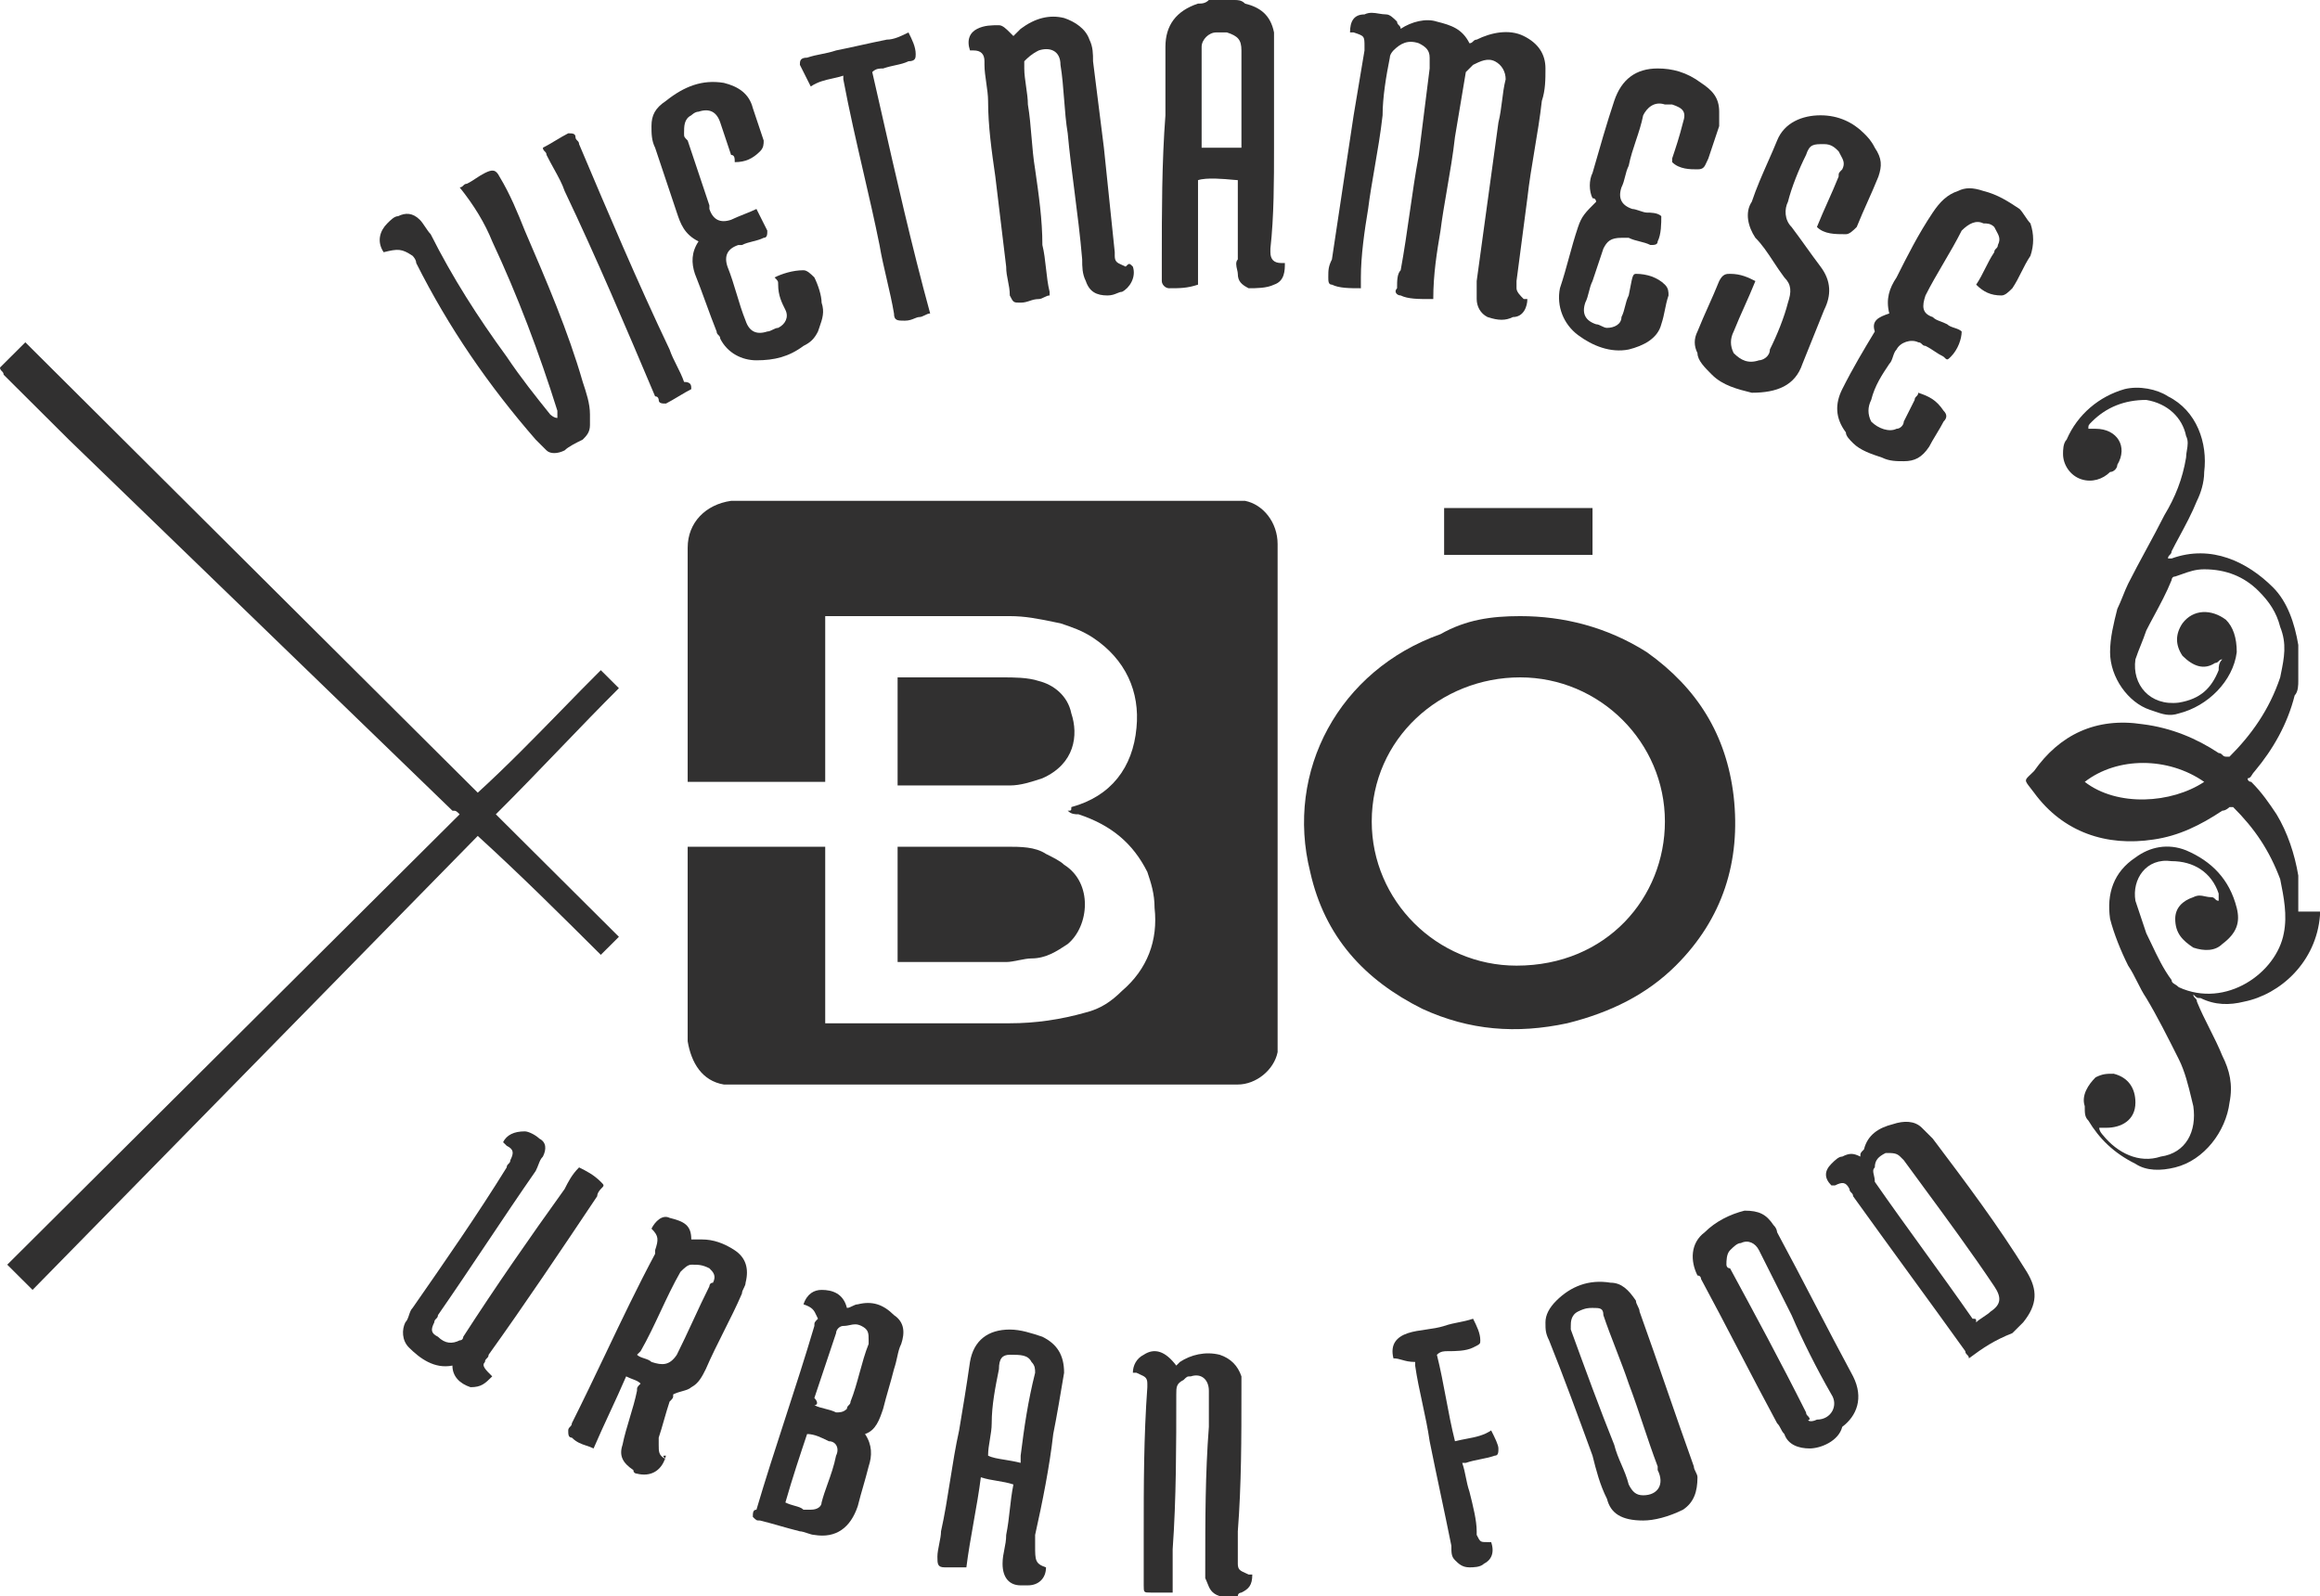
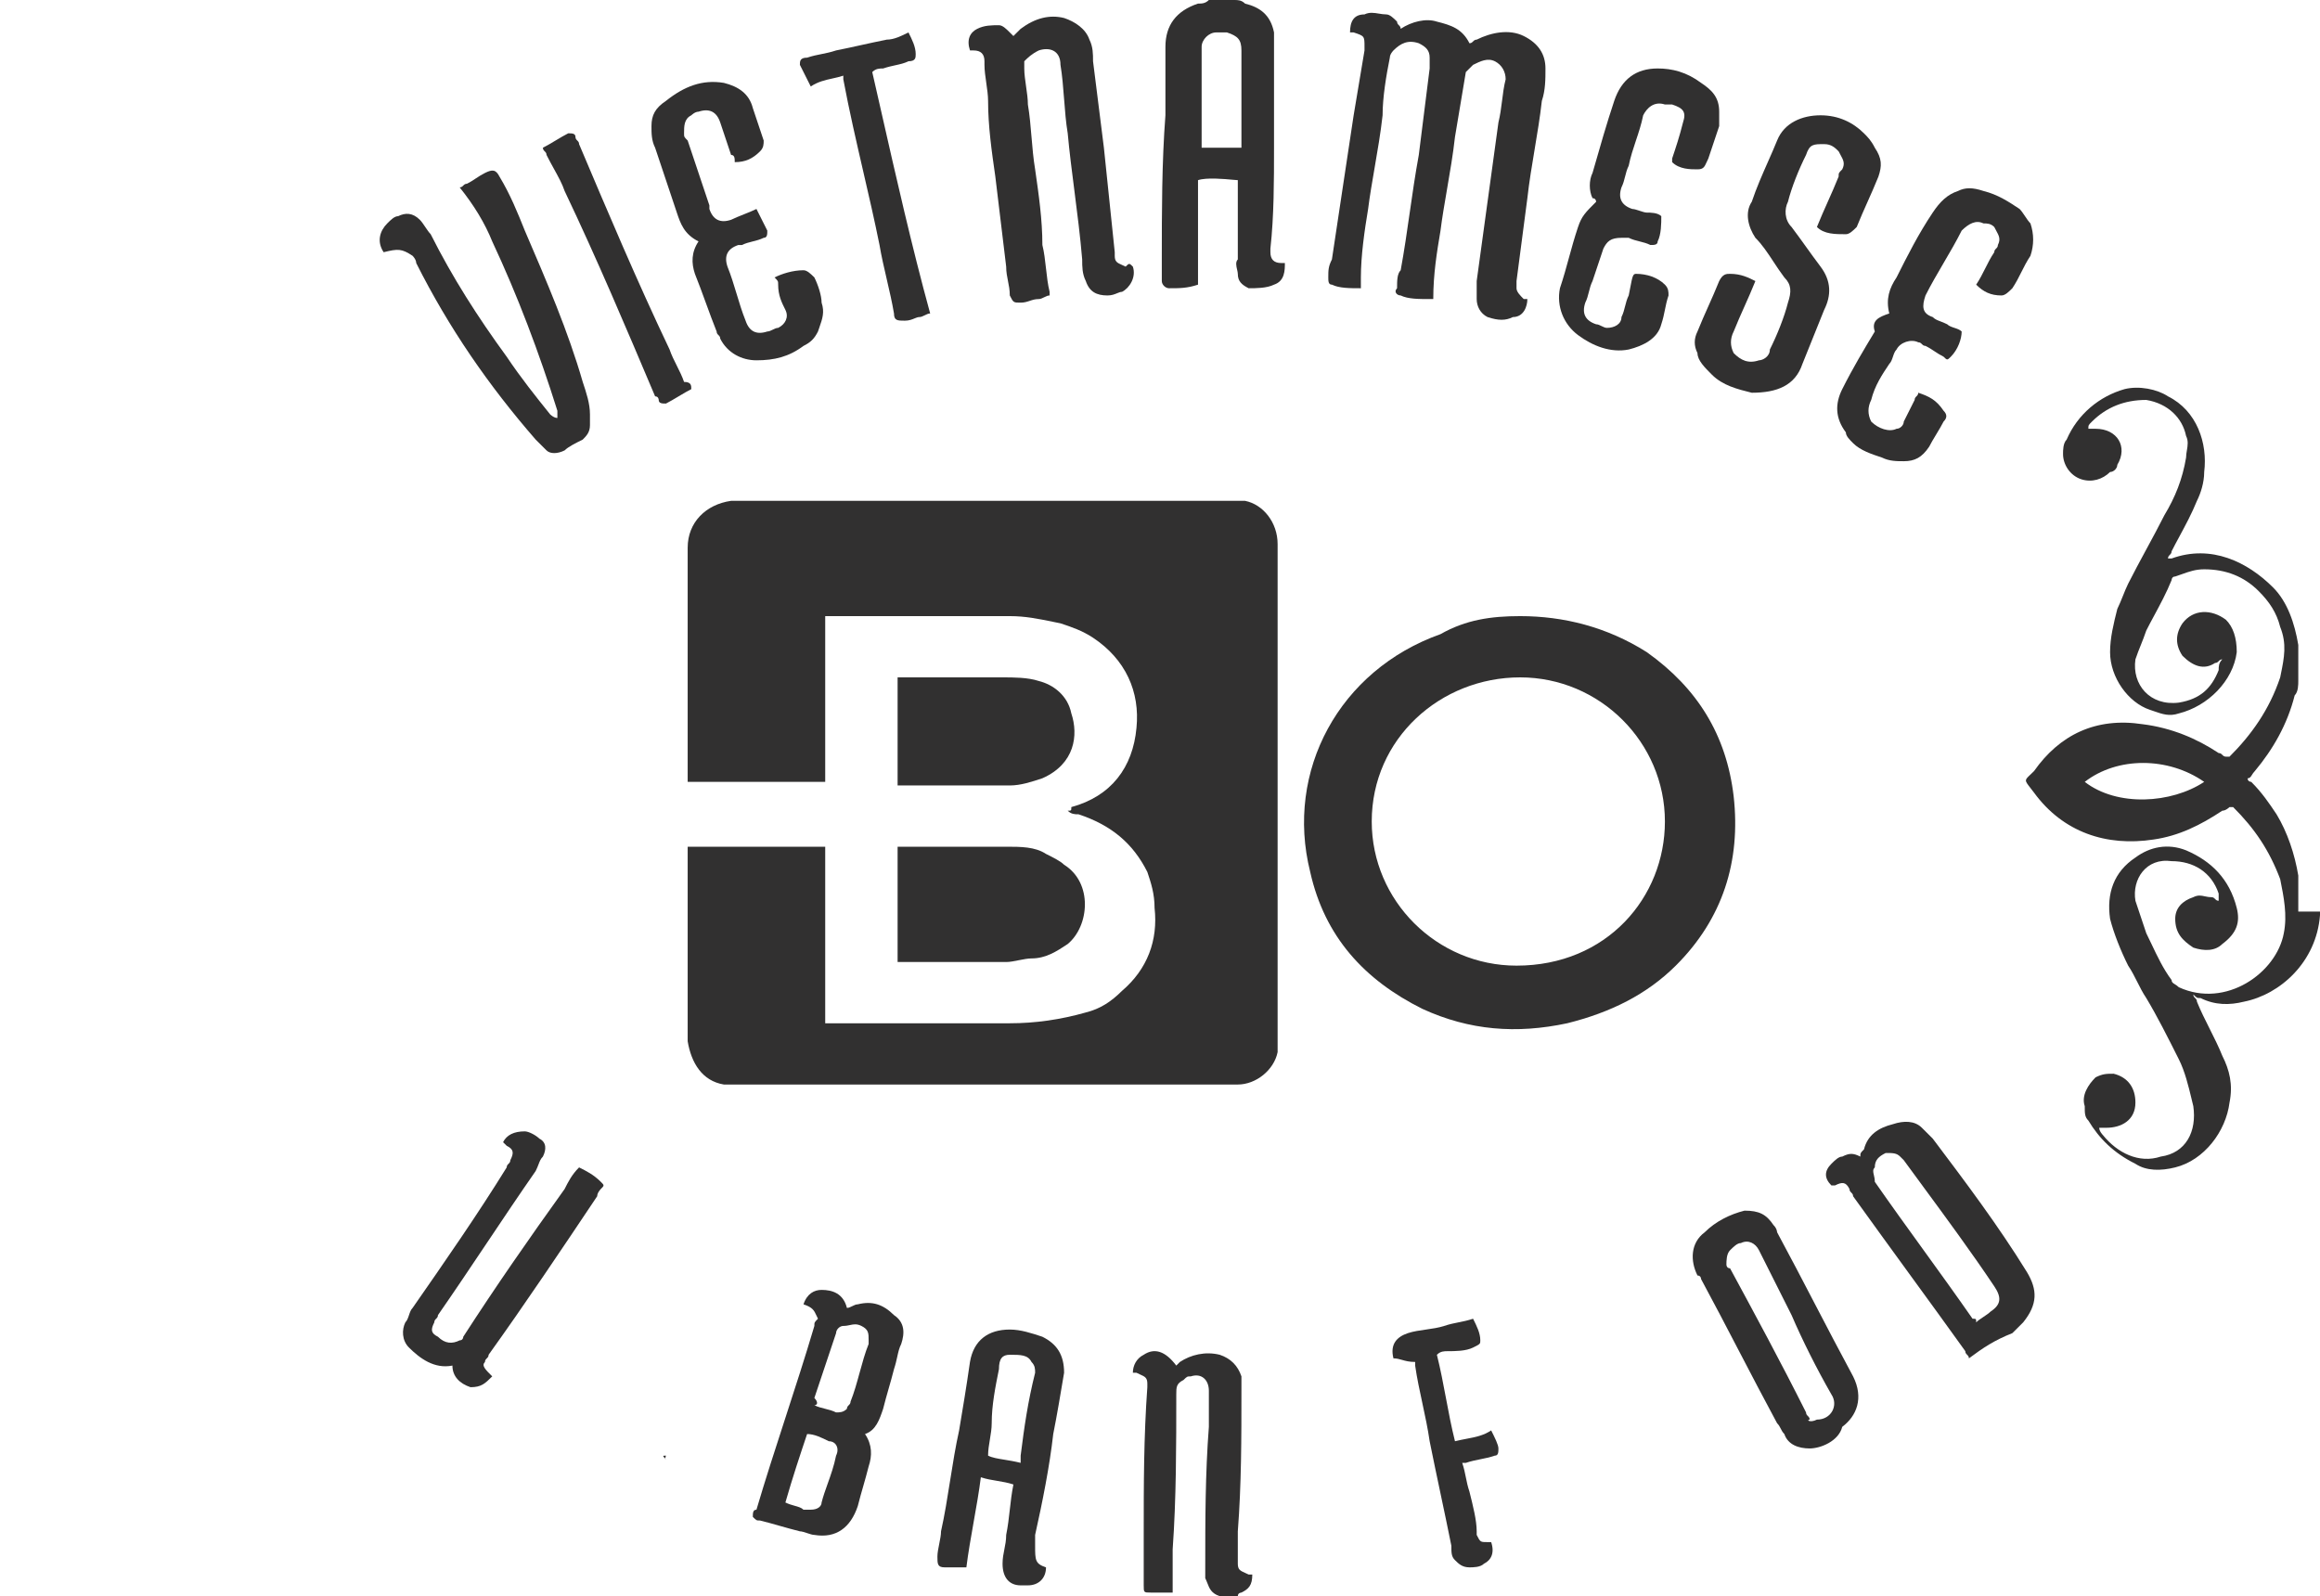
<svg xmlns="http://www.w3.org/2000/svg" width="109" height="75" viewBox="0 0 109 75" fill="none">
  <path fill-rule="evenodd" clip-rule="evenodd" d="M57.986 0C58.156 0 58.326 1.03341e-05 58.496 0.169C59.176 0.339 59.687 0.677 59.857 1.524V6.941C59.857 8.465 59.857 10.158 59.687 11.682V11.851C59.687 12.19 59.857 12.359 60.197 12.359H60.367C60.367 12.697 60.367 13.205 59.857 13.375C59.517 13.544 59.006 13.544 58.666 13.544C58.326 13.375 58.156 13.205 58.156 12.867C58.156 12.816 58.141 12.749 58.124 12.676C58.084 12.508 58.038 12.308 58.156 12.19V8.465C58.12 8.465 58.038 8.457 57.926 8.447C57.511 8.408 56.687 8.332 56.286 8.465V13.375C55.776 13.544 55.435 13.544 54.925 13.544C54.755 13.544 54.585 13.375 54.585 13.205V12.19C54.585 9.989 54.585 7.619 54.755 5.418V2.201C54.755 1.185 55.265 0.508 56.286 0.169C56.456 0.169 56.626 0.169 56.796 0H57.986ZM56.456 6.941H58.326V2.37C58.326 1.862 58.156 1.693 57.646 1.524H57.136C56.796 1.524 56.456 1.862 56.456 2.201V6.941Z" fill="#313030" />
-   <path d="M0 17.269C0 17.353 0.043 17.396 0.085 17.438C0.128 17.48 0.17 17.523 0.17 17.607L3.231 20.655C6.201 23.527 9.213 26.441 12.225 29.355L12.244 29.374C15.262 32.294 18.28 35.215 21.256 38.093C21.426 38.093 21.426 38.093 21.596 38.262L0.34 59.424L1.53 60.609L22.446 39.278C24.487 41.14 26.357 43.002 28.228 44.865L29.078 44.018L23.296 38.262C24.339 37.224 25.337 36.186 26.313 35.171C27.248 34.199 28.163 33.247 29.078 32.336L28.228 31.49C27.61 32.104 26.993 32.737 26.37 33.377C25.104 34.674 23.813 35.998 22.446 37.246L1.19 16.084L0 17.269Z" fill="#313030" />
  <path fill-rule="evenodd" clip-rule="evenodd" d="M109 43.002V42.833H107.98V41.14C107.81 40.124 107.47 39.108 106.959 38.262C106.619 37.754 106.279 37.246 105.769 36.738C105.769 36.738 105.599 36.738 105.599 36.569C105.704 36.569 105.744 36.504 105.8 36.415C105.834 36.36 105.874 36.295 105.939 36.23C106.789 35.215 107.47 34.029 107.81 32.675C107.98 32.506 107.98 32.167 107.98 31.998V30.305C107.81 29.289 107.47 28.273 106.789 27.596C105.599 26.411 103.899 25.564 102.028 26.242H101.858C101.858 26.157 101.901 26.115 101.943 26.072C101.986 26.03 102.028 25.988 102.028 25.903C102.135 25.689 102.259 25.459 102.39 25.217L102.391 25.216L102.391 25.215C102.674 24.69 102.986 24.111 103.218 23.533C103.388 23.194 103.559 22.686 103.559 22.178C103.729 20.824 103.218 19.3 101.858 18.623C101.348 18.284 100.498 18.115 99.817 18.284C98.627 18.623 97.607 19.47 97.097 20.655C96.927 20.824 96.927 21.162 96.927 21.332C96.927 21.84 97.267 22.348 97.777 22.517C98.287 22.686 98.797 22.517 99.137 22.178C99.307 22.178 99.477 22.009 99.477 21.84C99.988 20.993 99.477 20.147 98.457 20.147H98.117C98.117 19.977 98.117 19.977 98.287 19.808C98.967 19.131 99.817 18.792 100.838 18.792C101.858 18.962 102.538 19.639 102.708 20.485C102.822 20.711 102.784 20.937 102.746 21.163C102.727 21.275 102.708 21.388 102.708 21.501C102.538 22.517 102.198 23.363 101.688 24.21C101.433 24.718 101.135 25.268 100.838 25.818L100.837 25.819C100.54 26.369 100.242 26.919 99.987 27.427C99.903 27.596 99.817 27.808 99.733 28.019C99.647 28.231 99.562 28.442 99.477 28.612C99.307 29.289 99.137 29.966 99.137 30.643C99.137 31.828 99.988 33.014 101.008 33.352C101.036 33.361 101.063 33.371 101.09 33.38C101.127 33.392 101.163 33.405 101.198 33.417C101.609 33.56 101.924 33.669 102.368 33.522C103.729 33.183 104.919 31.998 105.089 30.643C105.089 29.966 104.919 29.458 104.579 29.12C103.899 28.612 103.048 28.612 102.538 29.289C102.198 29.797 102.198 30.305 102.538 30.813C103.048 31.321 103.559 31.49 104.069 31.151C104.154 31.151 104.196 31.109 104.239 31.067C104.281 31.024 104.324 30.982 104.409 30.982C104.239 31.151 104.239 31.321 104.239 31.49C103.899 32.336 103.388 32.844 102.368 33.014C101.008 33.183 100.158 32.167 100.328 30.982C100.413 30.728 100.498 30.516 100.583 30.305C100.668 30.093 100.753 29.881 100.838 29.628C100.945 29.413 101.07 29.182 101.201 28.939C101.484 28.414 101.796 27.836 102.028 27.257C102.028 27.257 102.028 27.088 102.198 27.088C102.305 27.053 102.404 27.017 102.498 26.984C102.858 26.855 103.155 26.75 103.559 26.75C104.579 26.75 105.429 27.088 106.109 27.765C106.619 28.273 106.959 28.781 107.13 29.458C107.449 30.254 107.318 30.901 107.16 31.679L107.13 31.828C106.619 33.352 105.769 34.537 104.749 35.553H104.579C104.494 35.553 104.451 35.511 104.409 35.468C104.366 35.426 104.324 35.384 104.239 35.384C103.218 34.707 102.028 34.199 100.668 34.029C98.457 33.691 96.757 34.537 95.566 36.23C95.501 36.295 95.445 36.349 95.396 36.395C95.263 36.521 95.192 36.588 95.184 36.661C95.176 36.743 95.246 36.834 95.396 37.025C95.445 37.087 95.501 37.16 95.566 37.246C96.927 39.108 98.967 39.786 101.178 39.447C102.368 39.278 103.388 38.77 104.409 38.093C104.579 38.093 104.749 37.923 104.749 37.923H104.919C105.939 38.939 106.619 39.955 107.13 41.309C107.3 42.156 107.47 43.002 107.3 43.849C106.959 45.711 104.579 47.404 102.368 46.388C102.303 46.324 102.238 46.284 102.183 46.249C102.093 46.194 102.028 46.154 102.028 46.05C101.642 45.537 101.353 44.927 101.088 44.367C101.003 44.187 100.92 44.013 100.838 43.849L100.328 42.325C100.158 41.309 100.838 40.294 102.028 40.463C103.048 40.463 103.899 40.971 104.239 41.986V42.325C104.154 42.325 104.111 42.283 104.069 42.24C104.026 42.198 103.984 42.156 103.899 42.156C103.778 42.156 103.679 42.135 103.586 42.115C103.417 42.078 103.268 42.046 103.048 42.156C102.538 42.325 102.198 42.664 102.198 43.172C102.198 43.849 102.538 44.187 103.048 44.526C103.559 44.695 104.069 44.695 104.409 44.357C105.089 43.849 105.259 43.341 105.089 42.664C104.749 41.309 103.899 40.463 102.708 39.955C101.858 39.616 101.008 39.786 100.328 40.294C99.307 40.971 98.967 41.986 99.137 43.172C99.307 43.849 99.647 44.695 99.987 45.373C100.158 45.626 100.285 45.88 100.413 46.134C100.54 46.388 100.668 46.642 100.838 46.896C101.348 47.743 101.858 48.758 102.368 49.774C102.653 50.341 102.819 51.028 102.965 51.633L102.965 51.635C102.993 51.752 103.021 51.866 103.048 51.975C103.218 53.16 102.708 54.176 101.518 54.345C100.498 54.684 99.477 54.176 98.797 53.33C98.797 53.33 98.627 53.16 98.627 52.991H98.967C99.647 52.991 100.328 52.652 100.328 51.806C100.328 51.129 99.988 50.621 99.307 50.452C98.967 50.452 98.797 50.452 98.457 50.621C98.117 50.959 97.777 51.467 97.947 51.975C97.947 52.314 97.947 52.483 98.117 52.652C98.627 53.499 99.307 54.176 100.328 54.684C100.838 55.023 101.518 55.023 102.198 54.853C103.559 54.515 104.579 53.16 104.749 51.806C104.919 50.959 104.749 50.282 104.409 49.605C104.239 49.182 104.026 48.759 103.814 48.336C103.601 47.912 103.388 47.489 103.218 47.066C103.218 46.981 103.176 46.938 103.133 46.896C103.091 46.854 103.048 46.812 103.048 46.727C103.218 46.896 103.218 46.896 103.388 46.896C104.069 47.235 104.749 47.235 105.429 47.066C107.13 46.727 108.83 45.203 109 43.002ZM97.947 36.738C99.477 37.923 102.028 37.754 103.559 36.738C101.858 35.553 99.477 35.553 97.947 36.738Z" fill="#313030" />
  <path d="M56.724 74.383C56.822 74.638 56.912 74.869 57.306 75H58.156C58.156 74.831 58.326 74.831 58.326 74.831C58.666 74.661 58.836 74.492 58.836 73.984H58.666C58.604 73.953 58.547 73.928 58.496 73.905C58.269 73.803 58.156 73.753 58.156 73.476V71.953C58.326 69.752 58.326 67.551 58.326 65.35V64.673C58.156 64.165 57.816 63.826 57.306 63.657C56.626 63.488 55.945 63.657 55.435 63.995L55.265 64.165C54.755 63.488 54.245 63.318 53.735 63.657C53.395 63.826 53.225 64.165 53.225 64.503H53.395C53.457 64.534 53.514 64.56 53.565 64.583C53.791 64.684 53.905 64.735 53.905 65.011V65.181C53.735 67.551 53.735 69.752 53.735 72.122V74.492C53.735 74.831 53.735 74.831 54.075 74.831H55.095V72.799C55.265 70.429 55.265 67.889 55.265 65.519C55.265 65.181 55.265 65.011 55.605 64.842C55.775 64.673 55.775 64.673 55.946 64.673C56.456 64.503 56.796 64.842 56.796 65.35V67.043C56.626 69.244 56.626 71.445 56.626 73.646V74.153C56.664 74.231 56.694 74.308 56.724 74.383Z" fill="#313030" />
  <path d="M32.309 39.785H38.771V48.081H47.443C48.633 48.081 49.824 47.912 51.014 47.573C51.694 47.404 52.204 47.066 52.715 46.558C53.905 45.542 54.415 44.187 54.245 42.664C54.245 41.986 54.075 41.479 53.905 40.971C53.225 39.616 52.204 38.77 50.674 38.262C50.504 38.262 50.334 38.262 50.164 38.093C50.334 38.093 50.334 38.093 50.334 37.923C52.204 37.416 53.225 36.061 53.395 34.199C53.565 32.506 52.885 30.982 51.354 29.966C50.844 29.628 50.334 29.458 49.824 29.289C49.7 29.264 49.58 29.24 49.462 29.215C48.772 29.074 48.169 28.95 47.443 28.95H38.771V36.738H32.309V25.734C32.309 24.549 33.159 23.702 34.349 23.533H58.496C59.346 23.702 60.026 24.549 60.026 25.564V49.436C59.856 50.282 59.006 50.959 58.156 50.959H34.009C32.989 50.79 32.479 49.944 32.309 48.928V39.785Z" fill="#313030" />
  <path fill-rule="evenodd" clip-rule="evenodd" d="M77.371 30.643C75.501 29.458 73.46 28.95 71.42 28.95C70.059 28.95 68.869 29.12 67.679 29.797C62.917 31.49 60.367 36.23 61.557 40.971C62.237 44.018 64.108 46.05 66.828 47.404C69.039 48.42 71.25 48.589 73.63 48.081C75.671 47.573 77.371 46.727 78.732 45.373C80.942 43.172 81.793 40.463 81.452 37.415C81.112 34.537 79.752 32.336 77.371 30.643ZM71.42 31.828C75.161 31.828 78.222 34.876 78.222 38.6C78.222 42.156 75.501 45.373 71.25 45.373C67.509 45.373 64.448 42.325 64.448 38.6C64.448 34.706 67.679 31.828 71.42 31.828Z" fill="#313030" />
  <path d="M67.169 14.052C66.659 14.052 66.148 14.052 65.808 13.883C65.638 13.883 65.468 13.713 65.638 13.544C65.638 13.205 65.638 12.867 65.808 12.697C65.978 11.767 66.106 10.878 66.233 9.989C66.361 9.1 66.488 8.211 66.659 7.28L67.169 3.217V2.709C67.169 2.37 66.999 2.201 66.659 2.032C66.148 1.862 65.808 2.032 65.468 2.37C65.468 2.37 65.298 2.539 65.298 2.709C65.128 3.555 64.958 4.571 64.958 5.418C64.865 6.251 64.721 7.085 64.582 7.89C64.467 8.558 64.355 9.206 64.278 9.819C64.108 10.835 63.938 12.02 63.938 13.036V13.544C63.428 13.544 62.917 13.544 62.577 13.375C62.407 13.375 62.407 13.205 62.407 13.036C62.407 12.697 62.407 12.528 62.577 12.19C62.747 11.089 62.917 9.946 63.087 8.804C63.258 7.661 63.428 6.518 63.598 5.418L64.108 2.37V2.201C64.108 1.693 64.108 1.693 63.598 1.524H63.428C63.428 1.016 63.598 0.677 64.108 0.677C64.335 0.564 64.561 0.602 64.788 0.64C64.901 0.658 65.015 0.677 65.128 0.677C65.298 0.677 65.468 0.846 65.638 1.016C65.638 1.1 65.681 1.143 65.723 1.185C65.766 1.227 65.808 1.27 65.808 1.354C66.318 1.016 66.999 0.846 67.509 1.016C68.189 1.185 68.699 1.354 69.039 2.032C69.124 2.032 69.167 1.989 69.209 1.947C69.252 1.905 69.294 1.862 69.379 1.862C70.059 1.524 70.91 1.354 71.59 1.693C72.27 2.032 72.61 2.539 72.61 3.217C72.61 3.725 72.61 4.232 72.44 4.74C72.355 5.502 72.228 6.264 72.1 7.026C71.972 7.788 71.845 8.55 71.76 9.312C71.675 9.988 71.59 10.622 71.505 11.256L71.505 11.258C71.42 11.893 71.335 12.528 71.25 13.205V13.544C71.25 13.713 71.42 13.883 71.59 14.052H71.76C71.76 14.39 71.59 14.898 71.08 14.898C70.74 15.068 70.4 15.068 69.889 14.898C69.549 14.729 69.379 14.39 69.379 14.052V13.205C69.549 11.936 69.719 10.708 69.889 9.481L69.89 9.477C70.06 8.251 70.23 7.024 70.4 5.756C70.484 5.418 70.527 5.079 70.57 4.741C70.612 4.402 70.654 4.063 70.74 3.725C70.74 3.386 70.57 3.047 70.23 2.878C69.889 2.709 69.549 2.878 69.209 3.047L68.869 3.386L68.359 6.433C68.266 7.267 68.122 8.1 67.983 8.906C67.868 9.573 67.756 10.222 67.679 10.835C67.509 11.851 67.339 12.867 67.339 14.052H67.169Z" fill="#313030" />
  <path d="M52.715 13.713C53.055 13.544 53.395 13.036 53.225 12.528C53.055 12.359 53.055 12.359 52.885 12.528C52.822 12.497 52.766 12.472 52.715 12.449C52.488 12.348 52.374 12.297 52.374 12.02V11.851C52.289 11.005 52.204 10.2 52.119 9.396C52.034 8.592 51.949 7.788 51.864 6.941L51.354 2.878C51.354 2.539 51.354 2.201 51.184 1.862C51.014 1.354 50.504 1.016 49.994 0.846C49.314 0.677 48.633 0.846 47.953 1.354L47.613 1.693L47.443 1.524C47.273 1.354 47.103 1.185 46.933 1.185C46.593 1.185 46.253 1.185 45.913 1.354C45.573 1.524 45.403 1.862 45.573 2.37H45.743C46.083 2.37 46.253 2.539 46.253 2.878V3.047C46.253 3.301 46.295 3.598 46.338 3.894C46.38 4.19 46.423 4.486 46.423 4.74C46.423 5.925 46.593 7.11 46.763 8.295C46.848 8.972 46.933 9.692 47.018 10.412C47.103 11.132 47.188 11.851 47.273 12.528C47.273 12.782 47.316 12.994 47.358 13.205C47.401 13.417 47.443 13.629 47.443 13.883C47.532 14.059 47.574 14.144 47.643 14.184C47.706 14.221 47.791 14.221 47.953 14.221C48.123 14.221 48.251 14.179 48.378 14.137C48.506 14.094 48.633 14.052 48.803 14.052C48.889 14.052 48.974 14.01 49.059 13.967C49.144 13.925 49.229 13.883 49.314 13.883V13.713C49.229 13.375 49.186 12.994 49.144 12.613C49.101 12.232 49.059 11.851 48.974 11.512C48.974 10.327 48.803 9.142 48.633 7.957C48.548 7.45 48.506 6.941 48.463 6.433C48.421 5.925 48.378 5.418 48.293 4.91C48.293 4.656 48.251 4.359 48.208 4.063C48.166 3.767 48.123 3.471 48.123 3.217V2.878C48.293 2.709 48.463 2.539 48.803 2.37C49.314 2.201 49.824 2.37 49.824 3.047C49.909 3.555 49.951 4.105 49.994 4.656C50.036 5.206 50.079 5.756 50.164 6.264C50.243 7.132 50.359 8.036 50.478 8.96C50.614 10.019 50.753 11.104 50.844 12.19C50.844 12.528 50.844 12.867 51.014 13.205C51.184 13.713 51.524 13.883 52.034 13.883C52.234 13.883 52.374 13.825 52.491 13.776C52.574 13.742 52.644 13.713 52.715 13.713Z" fill="#313030" />
  <path d="M42.172 45.203V39.785H47.273C47.953 39.785 48.633 39.785 49.144 40.124C49.484 40.293 49.824 40.463 49.994 40.632C51.354 41.478 51.184 43.51 50.164 44.357C49.654 44.695 49.144 45.034 48.463 45.034C48.293 45.034 48.081 45.076 47.868 45.118C47.656 45.161 47.443 45.203 47.273 45.203H42.172Z" fill="#313030" />
  <path d="M18.195 10.497C17.855 10.835 17.685 11.343 18.025 11.851C18.705 11.682 18.875 11.682 19.385 12.02C19.385 12.02 19.555 12.19 19.555 12.359C21.086 15.406 22.956 18.115 25.167 20.655L25.677 21.163C25.847 21.332 26.187 21.332 26.527 21.163C26.697 20.993 27.037 20.824 27.378 20.655C27.547 20.485 27.718 20.316 27.718 19.977V19.47C27.718 18.962 27.547 18.454 27.378 17.946C26.697 15.576 25.677 13.205 24.657 10.835C24.317 9.989 23.977 9.142 23.466 8.296C23.296 7.957 23.126 7.957 22.786 8.126C22.616 8.211 22.489 8.296 22.361 8.38C22.234 8.465 22.106 8.55 21.936 8.634C21.851 8.634 21.808 8.677 21.766 8.719C21.723 8.761 21.681 8.804 21.596 8.804C22.276 9.65 22.786 10.497 23.126 11.343C24.317 13.883 25.337 16.591 26.187 19.3V19.639C26.017 19.639 25.847 19.47 25.847 19.47C25.167 18.623 24.487 17.776 23.806 16.761C22.446 14.898 21.256 13.036 20.235 11.005C20.151 10.92 20.066 10.793 19.98 10.666C19.895 10.539 19.81 10.412 19.725 10.327C19.385 9.989 19.045 9.989 18.705 10.158C18.535 10.158 18.365 10.327 18.195 10.497Z" fill="#313030" />
  <path d="M85.874 9.481C86.044 9.1 86.214 8.719 86.384 8.296C86.384 8.126 86.384 8.126 86.554 7.957C86.694 7.679 86.603 7.515 86.472 7.277C86.444 7.225 86.414 7.171 86.384 7.111C86.214 6.941 86.044 6.772 85.704 6.772C85.194 6.772 85.023 6.772 84.853 7.28C84.513 7.957 84.173 8.804 84.003 9.481C83.833 9.819 83.833 10.327 84.173 10.666C84.428 11.004 84.641 11.301 84.853 11.597C85.066 11.893 85.279 12.19 85.534 12.528C86.044 13.205 86.044 13.883 85.704 14.56L84.683 17.099C84.343 18.115 83.493 18.454 82.303 18.454C81.623 18.284 80.942 18.115 80.432 17.607C80.092 17.269 79.752 16.93 79.752 16.591C79.582 16.253 79.582 15.914 79.752 15.576C79.922 15.152 80.092 14.771 80.262 14.391C80.432 14.01 80.602 13.629 80.772 13.206C80.942 12.867 81.112 12.867 81.282 12.867C81.793 12.867 82.133 13.036 82.473 13.206C82.303 13.629 82.133 14.01 81.963 14.391C81.793 14.771 81.623 15.152 81.453 15.576C81.282 15.914 81.282 16.253 81.453 16.591C81.793 16.93 82.133 17.099 82.643 16.93C82.813 16.93 83.153 16.761 83.153 16.422C83.493 15.745 83.833 14.898 84.003 14.221C84.173 13.713 84.173 13.375 83.833 13.036C83.641 12.781 83.473 12.526 83.311 12.28C83.043 11.873 82.791 11.491 82.473 11.174C82.133 10.666 81.963 9.989 82.303 9.481C82.521 8.83 82.809 8.178 83.077 7.572C83.227 7.232 83.371 6.907 83.493 6.603C83.833 5.756 84.683 5.418 85.534 5.418C86.384 5.418 87.064 5.756 87.574 6.264C87.744 6.433 87.914 6.603 88.084 6.941C88.424 7.449 88.424 7.788 88.254 8.296C88.084 8.719 87.914 9.1 87.744 9.481C87.574 9.862 87.404 10.243 87.234 10.666C87.064 10.835 86.894 11.005 86.724 11.005C86.214 11.005 85.704 11.005 85.364 10.666C85.534 10.243 85.704 9.862 85.874 9.481Z" fill="#313030" />
  <path d="M36.05 10.835L35.54 9.819C35.37 9.904 35.157 9.989 34.945 10.073C34.732 10.158 34.52 10.243 34.349 10.327C33.839 10.497 33.499 10.327 33.329 9.819V9.65L32.309 6.603C32.139 6.433 32.139 6.433 32.139 6.264C32.139 5.926 32.139 5.587 32.479 5.418C32.479 5.418 32.649 5.248 32.819 5.248C33.329 5.079 33.669 5.248 33.839 5.756L34.349 7.28C34.52 7.28 34.52 7.449 34.52 7.619C35.03 7.619 35.37 7.449 35.71 7.111C35.88 6.941 35.88 6.772 35.88 6.603L35.37 5.079C35.2 4.402 34.69 4.063 34.009 3.894C32.989 3.725 32.139 4.063 31.289 4.74C30.779 5.079 30.608 5.418 30.608 5.926C30.608 6.264 30.608 6.603 30.779 6.941L31.799 9.989C31.969 10.497 32.139 11.005 32.819 11.343C32.479 11.851 32.479 12.359 32.649 12.867C32.819 13.29 32.989 13.755 33.159 14.221C33.329 14.687 33.499 15.152 33.669 15.576C33.669 15.66 33.712 15.703 33.754 15.745C33.797 15.787 33.839 15.83 33.839 15.914C34.179 16.591 34.86 16.93 35.54 16.93C36.39 16.93 37.07 16.761 37.75 16.253C38.09 16.084 38.261 15.914 38.431 15.576C38.453 15.51 38.474 15.447 38.496 15.387C38.639 14.977 38.749 14.664 38.601 14.221C38.601 13.883 38.431 13.375 38.261 13.036C38.09 12.867 37.92 12.698 37.75 12.698C37.24 12.698 36.73 12.867 36.39 13.036C36.56 13.205 36.56 13.205 36.56 13.375C36.56 13.883 36.73 14.221 36.9 14.56C37.07 14.899 36.9 15.237 36.56 15.406C36.475 15.406 36.39 15.449 36.305 15.491C36.22 15.533 36.135 15.576 36.05 15.576C35.54 15.745 35.2 15.576 35.03 15.068C34.86 14.645 34.732 14.221 34.605 13.798C34.477 13.375 34.349 12.951 34.179 12.528C34.009 12.02 34.179 11.682 34.69 11.512H34.86C35.03 11.428 35.2 11.386 35.37 11.343C35.54 11.301 35.71 11.258 35.88 11.174C36.05 11.174 36.05 11.005 36.05 10.835Z" fill="#313030" />
  <path d="M76.861 12.867C77.371 12.867 77.882 13.036 78.222 13.375C78.392 13.544 78.392 13.713 78.392 13.883C78.307 14.136 78.264 14.348 78.222 14.56C78.179 14.771 78.137 14.983 78.052 15.237C77.882 15.914 77.201 16.253 76.521 16.422C75.671 16.591 74.821 16.253 74.141 15.745C73.46 15.237 73.12 14.39 73.29 13.544C73.46 13.036 73.588 12.57 73.715 12.105C73.843 11.639 73.97 11.174 74.141 10.666C74.311 10.158 74.481 9.989 74.991 9.481C74.991 9.481 74.991 9.312 74.821 9.312C74.651 8.973 74.651 8.465 74.821 8.126L74.822 8.124C75.161 6.939 75.501 5.755 75.841 4.74C76.181 3.725 76.861 3.217 77.882 3.217C78.562 3.217 79.242 3.386 79.922 3.894C80.432 4.233 80.772 4.571 80.772 5.248V5.926L80.262 7.449C80.231 7.511 80.206 7.568 80.183 7.618C80.081 7.844 80.03 7.957 79.752 7.957C79.412 7.957 78.902 7.957 78.562 7.619V7.449L78.562 7.448C78.732 6.941 78.902 6.433 79.072 5.756C79.242 5.248 79.072 5.079 78.562 4.91H78.222C77.712 4.74 77.371 5.079 77.201 5.418C77.116 5.841 76.989 6.222 76.861 6.603C76.734 6.984 76.606 7.365 76.521 7.788C76.436 7.957 76.394 8.126 76.351 8.296C76.309 8.465 76.266 8.634 76.181 8.804C76.011 9.312 76.181 9.65 76.691 9.819C76.776 9.819 76.904 9.862 77.031 9.904C77.159 9.946 77.286 9.989 77.371 9.989C77.541 9.989 77.882 9.989 78.052 10.158C78.052 10.497 78.052 11.005 77.882 11.343C77.882 11.512 77.712 11.512 77.541 11.512C77.371 11.428 77.201 11.386 77.031 11.343C76.861 11.301 76.691 11.258 76.521 11.174H76.181C75.671 11.174 75.501 11.343 75.331 11.682L74.821 13.205C74.736 13.375 74.693 13.544 74.651 13.713C74.608 13.883 74.566 14.052 74.481 14.221C74.311 14.729 74.481 15.068 74.991 15.237C75.076 15.237 75.161 15.279 75.246 15.322C75.331 15.364 75.416 15.406 75.501 15.406C75.841 15.406 76.181 15.237 76.181 14.898C76.266 14.729 76.309 14.56 76.351 14.39C76.394 14.221 76.436 14.052 76.521 13.883C76.549 13.746 76.572 13.627 76.592 13.524C76.695 12.987 76.719 12.867 76.861 12.867Z" fill="#313030" />
  <path d="M89.105 13.036C88.765 13.544 88.594 14.052 88.764 14.729C88.254 14.898 87.914 15.068 88.084 15.576C87.574 16.422 87.064 17.269 86.554 18.284C86.214 18.962 86.214 19.639 86.724 20.316C86.724 20.485 86.894 20.655 87.064 20.824C87.404 21.163 87.914 21.332 88.424 21.501C88.764 21.67 89.105 21.671 89.445 21.671C89.955 21.671 90.295 21.501 90.635 20.993C90.72 20.824 90.848 20.612 90.975 20.401C91.103 20.189 91.23 19.977 91.315 19.808C91.485 19.639 91.485 19.47 91.315 19.3C90.975 18.792 90.635 18.623 90.125 18.454C90.125 18.538 90.082 18.581 90.04 18.623C89.997 18.665 89.955 18.708 89.955 18.792L89.445 19.808C89.445 19.977 89.275 20.147 89.105 20.147C88.765 20.316 88.254 20.147 87.914 19.808C87.744 19.47 87.744 19.131 87.914 18.792C88.084 18.115 88.424 17.607 88.764 17.099C88.85 17.015 88.892 16.888 88.935 16.761C88.977 16.634 89.02 16.507 89.105 16.422C89.275 16.084 89.785 15.914 90.125 16.084C90.21 16.084 90.252 16.126 90.295 16.168C90.338 16.21 90.38 16.253 90.465 16.253C90.635 16.337 90.763 16.422 90.89 16.507C91.018 16.591 91.145 16.676 91.315 16.761C91.485 16.93 91.485 16.93 91.655 16.761C91.995 16.422 92.165 15.914 92.165 15.576C92.08 15.491 91.953 15.449 91.825 15.406C91.698 15.364 91.57 15.322 91.485 15.237C91.355 15.172 91.25 15.132 91.16 15.098C91.015 15.043 90.91 15.003 90.805 14.898C90.295 14.729 90.295 14.39 90.465 13.883C90.72 13.375 91.018 12.867 91.315 12.359C91.613 11.851 91.91 11.343 92.165 10.835C92.506 10.497 92.846 10.327 93.186 10.497C93.356 10.497 93.526 10.497 93.696 10.666C93.726 10.726 93.756 10.781 93.784 10.832C93.915 11.07 94.006 11.234 93.866 11.512C93.866 11.597 93.823 11.639 93.781 11.682C93.738 11.724 93.696 11.766 93.696 11.851C93.526 12.105 93.398 12.359 93.271 12.613C93.143 12.867 93.016 13.121 92.846 13.375C93.186 13.713 93.526 13.883 94.036 13.883C94.206 13.883 94.376 13.713 94.546 13.544C94.716 13.29 94.844 13.036 94.971 12.782C95.099 12.528 95.226 12.274 95.396 12.02C95.566 11.512 95.566 11.005 95.396 10.497C95.311 10.412 95.226 10.285 95.141 10.158C95.056 10.031 94.971 9.904 94.886 9.819C94.376 9.481 93.866 9.142 93.186 8.973C92.676 8.804 92.335 8.804 91.995 8.973C91.485 9.142 91.145 9.481 90.805 9.989C90.125 11.005 89.615 12.02 89.105 13.036Z" fill="#313030" />
  <path d="M42.172 36.907V31.828H47.103C47.613 31.828 48.293 31.828 48.803 31.998C49.484 32.167 50.164 32.675 50.334 33.521C50.674 34.537 50.504 35.892 48.974 36.569C48.463 36.738 47.953 36.907 47.443 36.907H42.172Z" fill="#313030" />
  <path fill-rule="evenodd" clip-rule="evenodd" d="M38.601 60.609C38.261 60.609 37.92 60.779 37.75 61.287C38.183 61.43 38.249 61.574 38.362 61.82L38.363 61.821C38.383 61.865 38.405 61.913 38.431 61.964C38.261 62.133 38.261 62.133 38.261 62.302C37.836 63.741 37.368 65.18 36.901 66.618L36.9 66.62C36.432 68.059 35.965 69.498 35.54 70.937C35.37 70.937 35.37 71.106 35.37 71.275C35.54 71.445 35.54 71.445 35.71 71.445C36.05 71.529 36.347 71.614 36.645 71.699C36.943 71.783 37.24 71.868 37.58 71.953C37.665 71.953 37.793 71.995 37.92 72.037C38.048 72.079 38.175 72.122 38.261 72.122C39.281 72.291 39.961 71.783 40.301 70.767C40.386 70.429 40.471 70.133 40.556 69.837C40.641 69.54 40.726 69.244 40.811 68.905C40.981 68.397 40.981 67.889 40.641 67.381C41.151 67.212 41.321 66.704 41.492 66.196C41.577 65.858 41.661 65.561 41.746 65.265C41.831 64.969 41.917 64.673 42.002 64.334C42.076 64.111 42.118 63.921 42.156 63.749C42.204 63.529 42.246 63.339 42.342 63.149C42.512 62.641 42.512 62.133 42.002 61.794C41.491 61.287 40.981 61.117 40.301 61.287C40.216 61.287 40.131 61.329 40.046 61.371C39.961 61.414 39.876 61.456 39.791 61.456C39.621 60.779 39.111 60.609 38.601 60.609ZM38.771 66.196C38.601 66.154 38.431 66.112 38.261 66.027C38.431 66.027 38.431 65.858 38.261 65.688L39.281 62.641C39.281 62.472 39.451 62.302 39.621 62.302C39.741 62.302 39.841 62.281 39.934 62.261C40.103 62.225 40.252 62.193 40.471 62.302C40.811 62.472 40.811 62.641 40.811 62.98V63.149C40.641 63.572 40.514 64.038 40.386 64.503C40.259 64.969 40.131 65.434 39.961 65.858C39.961 65.942 39.919 65.985 39.876 66.027C39.834 66.069 39.791 66.112 39.791 66.196C39.621 66.366 39.451 66.366 39.281 66.366C39.111 66.281 38.941 66.239 38.771 66.196ZM37.333 70.752C37.198 70.714 37.049 70.672 36.9 70.598C37.24 69.413 37.58 68.397 37.92 67.381C38.261 67.381 38.601 67.551 38.941 67.72C39.281 67.72 39.451 68.059 39.281 68.397C39.183 68.884 39.029 69.316 38.883 69.723C38.776 70.023 38.673 70.311 38.601 70.598C38.601 70.767 38.431 70.937 38.09 70.937H37.75C37.655 70.842 37.506 70.8 37.333 70.752Z" fill="#313030" />
  <path d="M31.289 68.397C31.277 68.442 31.264 68.486 31.25 68.528C31.12 68.397 31.133 68.397 31.289 68.397Z" fill="#313030" />
-   <path fill-rule="evenodd" clip-rule="evenodd" d="M31.245 68.544C31.041 69.122 30.557 69.4 29.928 69.244C29.928 69.244 29.758 69.244 29.758 69.075C29.248 68.736 29.078 68.397 29.248 67.889C29.333 67.466 29.461 67.043 29.588 66.62C29.716 66.196 29.843 65.773 29.928 65.35C29.928 65.181 29.928 65.181 30.098 65.011C29.993 64.907 29.888 64.867 29.743 64.811C29.653 64.777 29.548 64.737 29.418 64.673C29.163 65.265 28.908 65.815 28.653 66.365C28.398 66.916 28.143 67.466 27.888 68.059C27.774 68.002 27.661 67.965 27.548 67.927C27.321 67.852 27.094 67.777 26.867 67.551C26.697 67.551 26.697 67.382 26.697 67.212C26.697 67.128 26.74 67.085 26.782 67.043C26.825 67.001 26.867 66.958 26.867 66.874C27.417 65.779 27.939 64.684 28.456 63.601C29.217 62.003 29.968 60.43 30.778 58.916V58.747C30.948 58.239 30.948 58.07 30.608 57.731C30.778 57.393 31.119 57.054 31.459 57.224C32.139 57.393 32.479 57.562 32.479 58.239H32.989C33.499 58.239 34.009 58.409 34.52 58.747C35.03 59.086 35.2 59.594 35.03 60.271C35.03 60.356 34.987 60.44 34.945 60.525C34.902 60.609 34.859 60.694 34.859 60.779C34.605 61.371 34.307 61.964 34.009 62.556C33.712 63.149 33.414 63.742 33.159 64.334C32.989 64.673 32.819 65.011 32.479 65.181C32.383 65.276 32.234 65.317 32.062 65.366C31.927 65.403 31.778 65.445 31.629 65.519C31.629 65.689 31.629 65.689 31.459 65.858C31.374 66.112 31.289 66.408 31.203 66.704C31.119 67.001 31.034 67.297 30.948 67.551V67.889C30.948 68.213 30.948 68.382 31.245 68.544ZM29.928 63.657C30.013 63.742 30.141 63.784 30.268 63.826C30.396 63.868 30.523 63.911 30.608 63.995C31.119 64.165 31.459 64.165 31.799 63.657C32.054 63.149 32.309 62.599 32.564 62.049C32.819 61.498 33.074 60.948 33.329 60.44C33.329 60.44 33.329 60.271 33.499 60.271C33.669 59.932 33.499 59.763 33.329 59.594C32.989 59.424 32.819 59.424 32.479 59.424C32.309 59.424 32.139 59.594 31.969 59.763C31.629 60.356 31.331 60.99 31.034 61.625L31.033 61.626C30.736 62.261 30.438 62.895 30.098 63.488L29.928 63.657Z" fill="#313030" />
  <path d="M31.245 68.544C31.259 68.551 31.273 68.559 31.289 68.567L31.25 68.528L31.245 68.544Z" fill="#313030" />
  <path fill-rule="evenodd" clip-rule="evenodd" d="M48.293 74.492C48.803 74.492 49.144 74.154 49.144 73.646C48.633 73.476 48.633 73.307 48.633 72.63V72.122C48.973 70.598 49.313 68.905 49.484 67.382C49.654 66.535 49.824 65.519 49.994 64.504C49.994 63.657 49.654 63.149 48.973 62.81C48.463 62.641 47.953 62.472 47.443 62.472C46.423 62.472 45.743 62.98 45.572 63.995C45.403 65.181 45.232 66.196 45.062 67.212C44.892 67.974 44.765 68.778 44.637 69.582C44.51 70.387 44.382 71.191 44.212 71.953C44.212 72.122 44.17 72.334 44.127 72.545C44.085 72.757 44.042 72.969 44.042 73.138C44.042 73.476 44.042 73.646 44.382 73.646H45.403C45.487 72.969 45.615 72.249 45.742 71.529C45.87 70.81 45.998 70.09 46.083 69.413C46.338 69.498 46.593 69.54 46.848 69.582C47.103 69.625 47.358 69.667 47.613 69.752C47.528 70.175 47.486 70.556 47.443 70.937C47.401 71.318 47.358 71.699 47.273 72.122C47.273 72.376 47.23 72.588 47.188 72.799C47.145 73.011 47.103 73.222 47.103 73.476C47.103 74.154 47.443 74.492 47.953 74.492H48.293ZM47.953 68.397V68.736C47.668 68.665 47.413 68.624 47.188 68.587C46.876 68.537 46.62 68.496 46.423 68.397C46.423 68.143 46.465 67.889 46.508 67.635C46.55 67.382 46.593 67.128 46.593 66.874C46.593 66.027 46.763 65.181 46.933 64.334C46.933 63.826 47.103 63.657 47.443 63.657C47.953 63.657 48.293 63.657 48.463 63.995C48.633 64.165 48.633 64.334 48.633 64.503C48.293 65.858 48.123 67.043 47.953 68.397Z" fill="#313030" />
  <path d="M23.126 64.673C22.786 65.011 22.616 65.181 22.106 65.181C21.596 65.011 21.256 64.673 21.256 64.165C20.405 64.334 19.725 63.826 19.215 63.318C18.875 62.98 18.875 62.472 19.045 62.133C19.13 62.049 19.173 61.922 19.215 61.795C19.258 61.668 19.3 61.541 19.385 61.456C20.916 59.255 22.446 57.054 23.806 54.853C23.806 54.769 23.849 54.726 23.892 54.684C23.934 54.642 23.977 54.599 23.977 54.515C24.146 54.176 24.146 54.007 23.806 53.837L23.636 53.668C23.806 53.33 24.146 53.16 24.657 53.16C24.827 53.16 25.167 53.33 25.337 53.499C25.677 53.668 25.677 54.007 25.507 54.345C25.402 54.45 25.362 54.555 25.306 54.699C25.272 54.789 25.232 54.893 25.167 55.023C24.402 56.123 23.636 57.266 22.871 58.409C22.106 59.551 21.341 60.694 20.576 61.795C20.576 61.879 20.533 61.922 20.491 61.964C20.448 62.006 20.405 62.049 20.405 62.133C20.235 62.472 20.235 62.641 20.576 62.81C20.916 63.149 21.256 63.149 21.596 62.98C21.766 62.98 21.766 62.81 21.766 62.81C23.296 60.44 24.827 58.239 26.527 55.869C26.697 55.531 26.867 55.192 27.207 54.853C27.547 55.023 27.888 55.192 28.228 55.531C28.313 55.615 28.355 55.657 28.355 55.7C28.355 55.742 28.313 55.785 28.228 55.869C28.228 55.869 28.058 56.038 28.058 56.208L28.057 56.209L28.057 56.209C26.357 58.748 24.656 61.287 22.956 63.657C22.956 63.742 22.914 63.784 22.871 63.826C22.829 63.869 22.786 63.911 22.786 63.995C22.616 64.165 22.786 64.334 23.126 64.673Z" fill="#313030" />
  <path fill-rule="evenodd" clip-rule="evenodd" d="M92.421 63.657C92.463 63.699 92.505 63.742 92.505 63.826C93.186 63.318 93.696 62.98 94.546 62.641L95.056 62.133C95.736 61.287 95.736 60.609 95.226 59.763C93.866 57.562 92.336 55.531 90.805 53.499L90.295 52.991C89.955 52.652 89.445 52.652 88.934 52.822C88.254 52.991 87.744 53.33 87.574 54.007C87.404 54.176 87.404 54.176 87.404 54.345C87.064 54.176 86.894 54.176 86.554 54.345C86.384 54.345 86.214 54.515 86.044 54.684C85.704 55.023 85.704 55.361 86.044 55.7H86.214C86.554 55.53 86.724 55.53 86.894 55.869C86.894 55.954 86.936 55.996 86.979 56.038C87.022 56.081 87.064 56.123 87.064 56.208C87.914 57.392 88.806 58.619 89.698 59.846L89.701 59.85C90.594 61.076 91.486 62.303 92.335 63.487C92.335 63.572 92.378 63.614 92.421 63.657ZM93.186 61.879C93.058 61.964 92.931 62.048 92.846 62.133C92.846 62.049 92.846 62.006 92.824 61.985C92.803 61.964 92.761 61.964 92.676 61.964C91.91 60.863 91.145 59.805 90.38 58.747C89.615 57.689 88.85 56.631 88.084 55.53C88.084 55.401 88.059 55.297 88.038 55.207C88.004 55.062 87.979 54.958 88.084 54.853C88.084 54.515 88.254 54.345 88.594 54.176C88.934 54.176 89.105 54.176 89.275 54.345L89.445 54.515C89.732 54.908 90.026 55.308 90.326 55.715L90.326 55.716C91.444 57.235 92.623 58.838 93.696 60.44C94.036 60.948 94.036 61.287 93.526 61.625C93.441 61.71 93.313 61.794 93.186 61.879Z" fill="#313030" />
  <path fill-rule="evenodd" clip-rule="evenodd" d="M85.023 68.059C84.513 68.059 84.003 67.889 83.833 67.381C83.748 67.297 83.706 67.212 83.663 67.127C83.621 67.043 83.578 66.958 83.493 66.874C82.898 65.773 82.303 64.63 81.707 63.488C81.112 62.345 80.517 61.202 79.922 60.102C79.922 60.102 79.922 59.932 79.752 59.932C79.412 59.255 79.412 58.408 80.092 57.901C80.602 57.393 81.282 57.054 81.963 56.885C82.643 56.885 82.983 57.054 83.323 57.562C83.493 57.731 83.493 57.901 83.493 57.901C84.088 59.001 84.683 60.144 85.278 61.287C85.874 62.429 86.469 63.572 87.064 64.673C87.574 65.688 87.234 66.535 86.554 67.043C86.384 67.72 85.534 68.059 85.023 68.059ZM85.363 66.704C86.044 66.704 86.384 66.027 86.044 65.519C85.363 64.334 84.683 62.98 84.173 61.794L82.643 58.747C82.473 58.408 82.133 58.239 81.793 58.408C81.622 58.408 81.452 58.578 81.282 58.747C81.112 58.916 81.112 59.255 81.112 59.424C81.112 59.424 81.112 59.594 81.282 59.594C82.473 61.794 83.663 63.995 84.853 66.366C84.853 66.45 84.896 66.493 84.938 66.535C84.981 66.577 85.023 66.62 85.023 66.704C84.853 66.704 85.023 66.874 85.363 66.704Z" fill="#313030" />
-   <path fill-rule="evenodd" clip-rule="evenodd" d="M75.501 70.429C75.671 71.106 76.181 71.445 77.201 71.445C77.711 71.445 78.392 71.275 79.072 70.937C79.582 70.598 79.752 70.09 79.752 69.413C79.752 69.329 79.71 69.244 79.667 69.159C79.624 69.075 79.582 68.99 79.582 68.905C79.157 67.72 78.732 66.493 78.307 65.265C77.882 64.038 77.456 62.81 77.031 61.625C77.031 61.541 76.989 61.456 76.946 61.371C76.904 61.287 76.861 61.202 76.861 61.117C76.521 60.609 76.181 60.271 75.671 60.271C74.651 60.102 73.8 60.44 73.12 61.117C72.78 61.456 72.61 61.795 72.61 62.133C72.61 62.472 72.61 62.641 72.78 62.98C73.46 64.673 74.141 66.535 74.821 68.397C74.991 69.074 75.161 69.752 75.501 70.429ZM74.14 61.625C74.481 61.456 74.651 61.456 74.821 61.456C75.161 61.456 75.331 61.456 75.331 61.795C75.501 62.303 75.713 62.853 75.926 63.403C76.138 63.953 76.351 64.503 76.521 65.011C76.776 65.688 76.989 66.323 77.201 66.958C77.414 67.593 77.626 68.228 77.882 68.905V69.075C78.222 69.752 77.882 70.26 77.201 70.26C76.861 70.26 76.691 70.09 76.521 69.752C76.436 69.413 76.309 69.117 76.181 68.821C76.053 68.524 75.926 68.228 75.841 67.889C75.161 66.198 74.481 64.337 73.802 62.475L73.8 62.472V62.303C73.8 62.133 73.8 61.795 74.14 61.625Z" fill="#313030" />
  <path d="M41.379 5.134C42.1 8.317 42.84 11.584 43.702 14.729C43.617 14.729 43.532 14.771 43.447 14.814C43.362 14.856 43.277 14.898 43.192 14.898C43.122 14.898 43.051 14.928 42.969 14.961C42.852 15.01 42.711 15.068 42.512 15.068C42.172 15.068 42.002 15.068 42.002 14.729C41.917 14.221 41.789 13.671 41.662 13.121C41.534 12.571 41.407 12.02 41.322 11.512C41.093 10.374 40.83 9.235 40.563 8.081C40.236 6.662 39.902 5.219 39.621 3.725V3.555C39.451 3.612 39.281 3.649 39.111 3.687C38.771 3.762 38.431 3.837 38.091 4.063L37.581 3.047C37.581 2.878 37.581 2.709 37.921 2.709C38.176 2.624 38.388 2.582 38.601 2.54C38.813 2.497 39.026 2.455 39.281 2.37C39.706 2.286 40.089 2.201 40.471 2.116C40.854 2.032 41.236 1.947 41.662 1.862C42.002 1.862 42.342 1.693 42.682 1.524C42.852 1.862 43.022 2.201 43.022 2.54C43.022 2.709 43.022 2.878 42.682 2.878C42.491 2.973 42.3 3.015 42.079 3.063C41.906 3.101 41.715 3.142 41.492 3.217C41.322 3.217 41.151 3.217 40.981 3.386C41.114 3.965 41.246 4.548 41.379 5.134Z" fill="#313030" />
  <path d="M66.148 62.641C65.638 62.81 65.298 63.149 65.468 63.826C65.621 63.826 65.74 63.86 65.87 63.898C66.03 63.944 66.208 63.995 66.488 63.995V64.165C66.573 64.757 66.701 65.35 66.829 65.942C66.956 66.535 67.084 67.127 67.169 67.72C67.339 68.567 67.509 69.371 67.679 70.175C67.849 70.979 68.019 71.783 68.189 72.63C68.189 72.968 68.189 73.138 68.359 73.307C68.529 73.476 68.699 73.646 69.039 73.646C69.209 73.646 69.549 73.646 69.719 73.476C70.059 73.307 70.23 72.968 70.059 72.46H69.889C69.727 72.46 69.642 72.46 69.579 72.424C69.51 72.383 69.468 72.299 69.379 72.122V71.953C69.379 71.445 69.209 70.768 69.039 70.091C68.954 69.837 68.912 69.625 68.869 69.413C68.827 69.201 68.784 68.99 68.699 68.736H68.869C69.124 68.651 69.337 68.609 69.549 68.567C69.762 68.524 69.974 68.482 70.23 68.397C70.4 68.397 70.4 68.228 70.4 68.059C70.4 67.889 70.23 67.551 70.059 67.212C69.696 67.453 69.333 67.523 68.908 67.604C68.736 67.637 68.555 67.671 68.359 67.72C68.189 67.043 68.061 66.366 67.934 65.689C67.806 65.011 67.679 64.334 67.509 63.657C67.679 63.488 67.849 63.488 68.019 63.488C68.359 63.488 68.869 63.488 69.209 63.318C69.549 63.149 69.549 63.149 69.549 62.98C69.549 62.641 69.379 62.303 69.209 61.964C68.954 62.049 68.742 62.091 68.529 62.133C68.317 62.175 68.104 62.218 67.849 62.303C67.594 62.387 67.296 62.429 66.999 62.472C66.701 62.514 66.403 62.556 66.148 62.641Z" fill="#313030" />
  <path d="M32.479 18.284C32.309 18.369 32.096 18.496 31.884 18.623C31.671 18.75 31.459 18.877 31.289 18.962C31.119 18.962 30.948 18.962 30.948 18.792C30.948 18.792 30.948 18.623 30.779 18.623C29.418 15.406 28.058 12.19 26.527 8.973C26.418 8.645 26.237 8.317 26.031 7.943C25.918 7.738 25.797 7.52 25.677 7.28C25.677 7.195 25.634 7.153 25.592 7.111C25.549 7.068 25.507 7.026 25.507 6.941C25.677 6.857 25.89 6.73 26.102 6.603C26.315 6.476 26.527 6.349 26.697 6.264C26.867 6.264 27.037 6.264 27.037 6.433C27.037 6.518 27.08 6.56 27.122 6.603C27.165 6.645 27.207 6.687 27.207 6.772C28.568 9.989 29.928 13.205 31.459 16.422C31.544 16.676 31.671 16.93 31.799 17.184C31.926 17.438 32.054 17.692 32.139 17.946C32.479 17.946 32.479 18.115 32.479 18.284Z" fill="#313030" />
-   <path d="M67.849 23.871H74.821V26.072H67.849V23.871Z" fill="#313030" />
</svg>